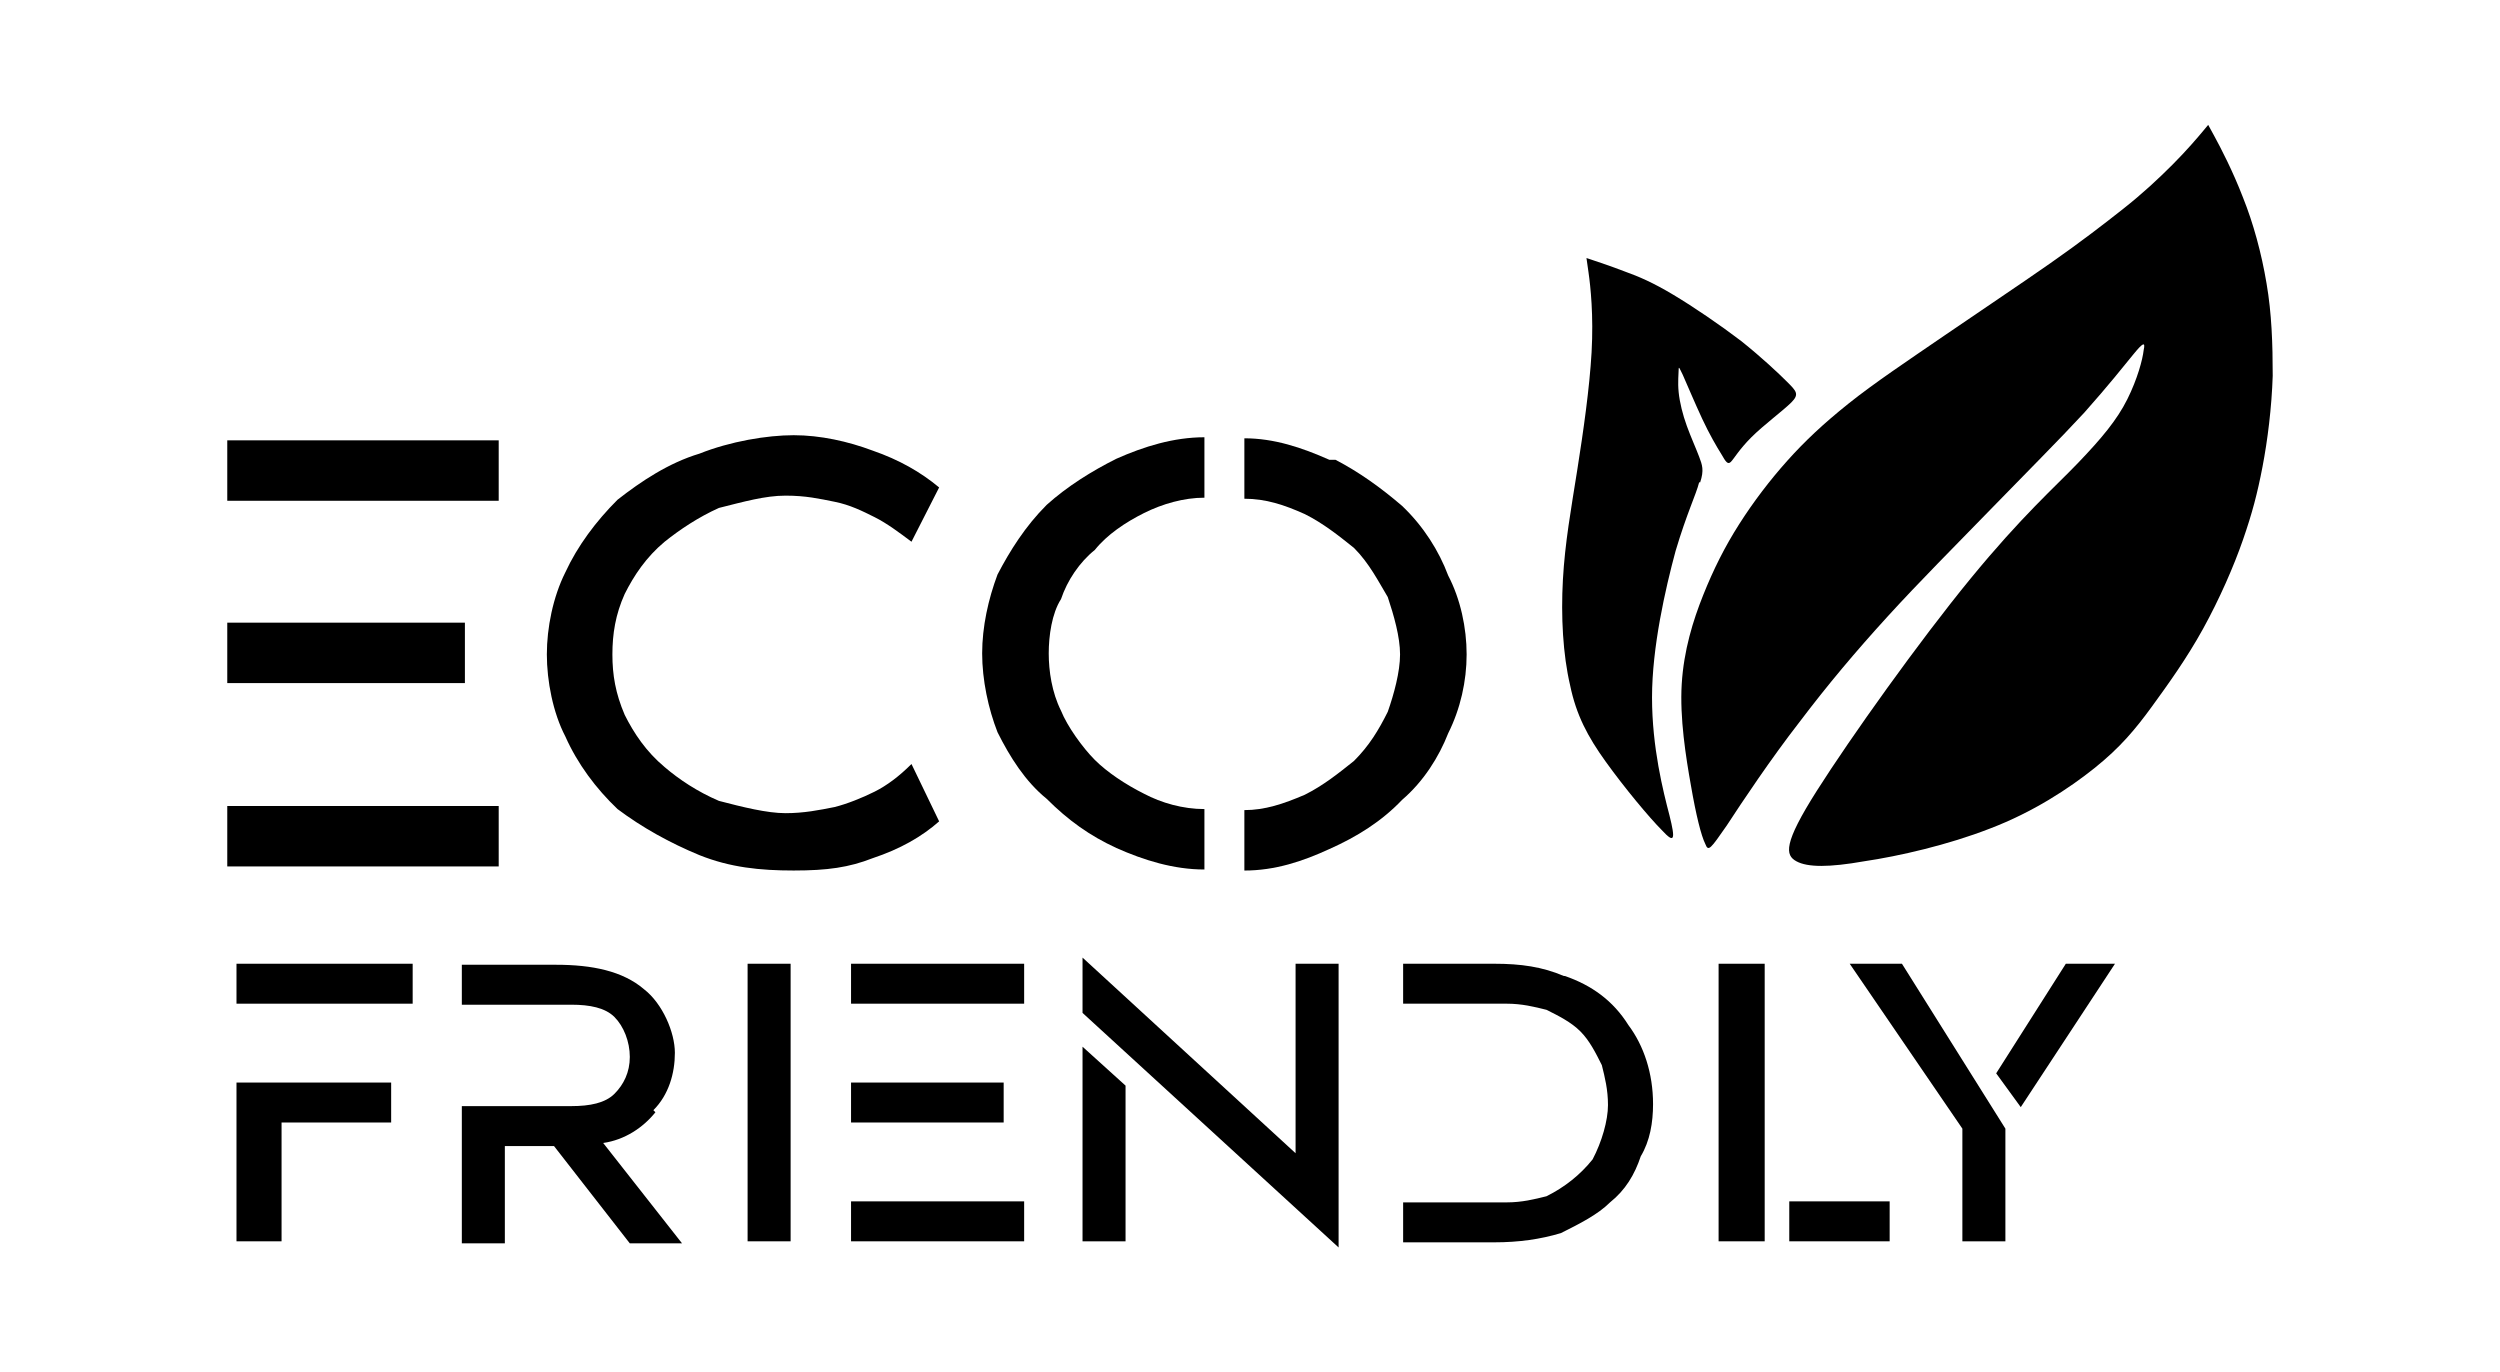
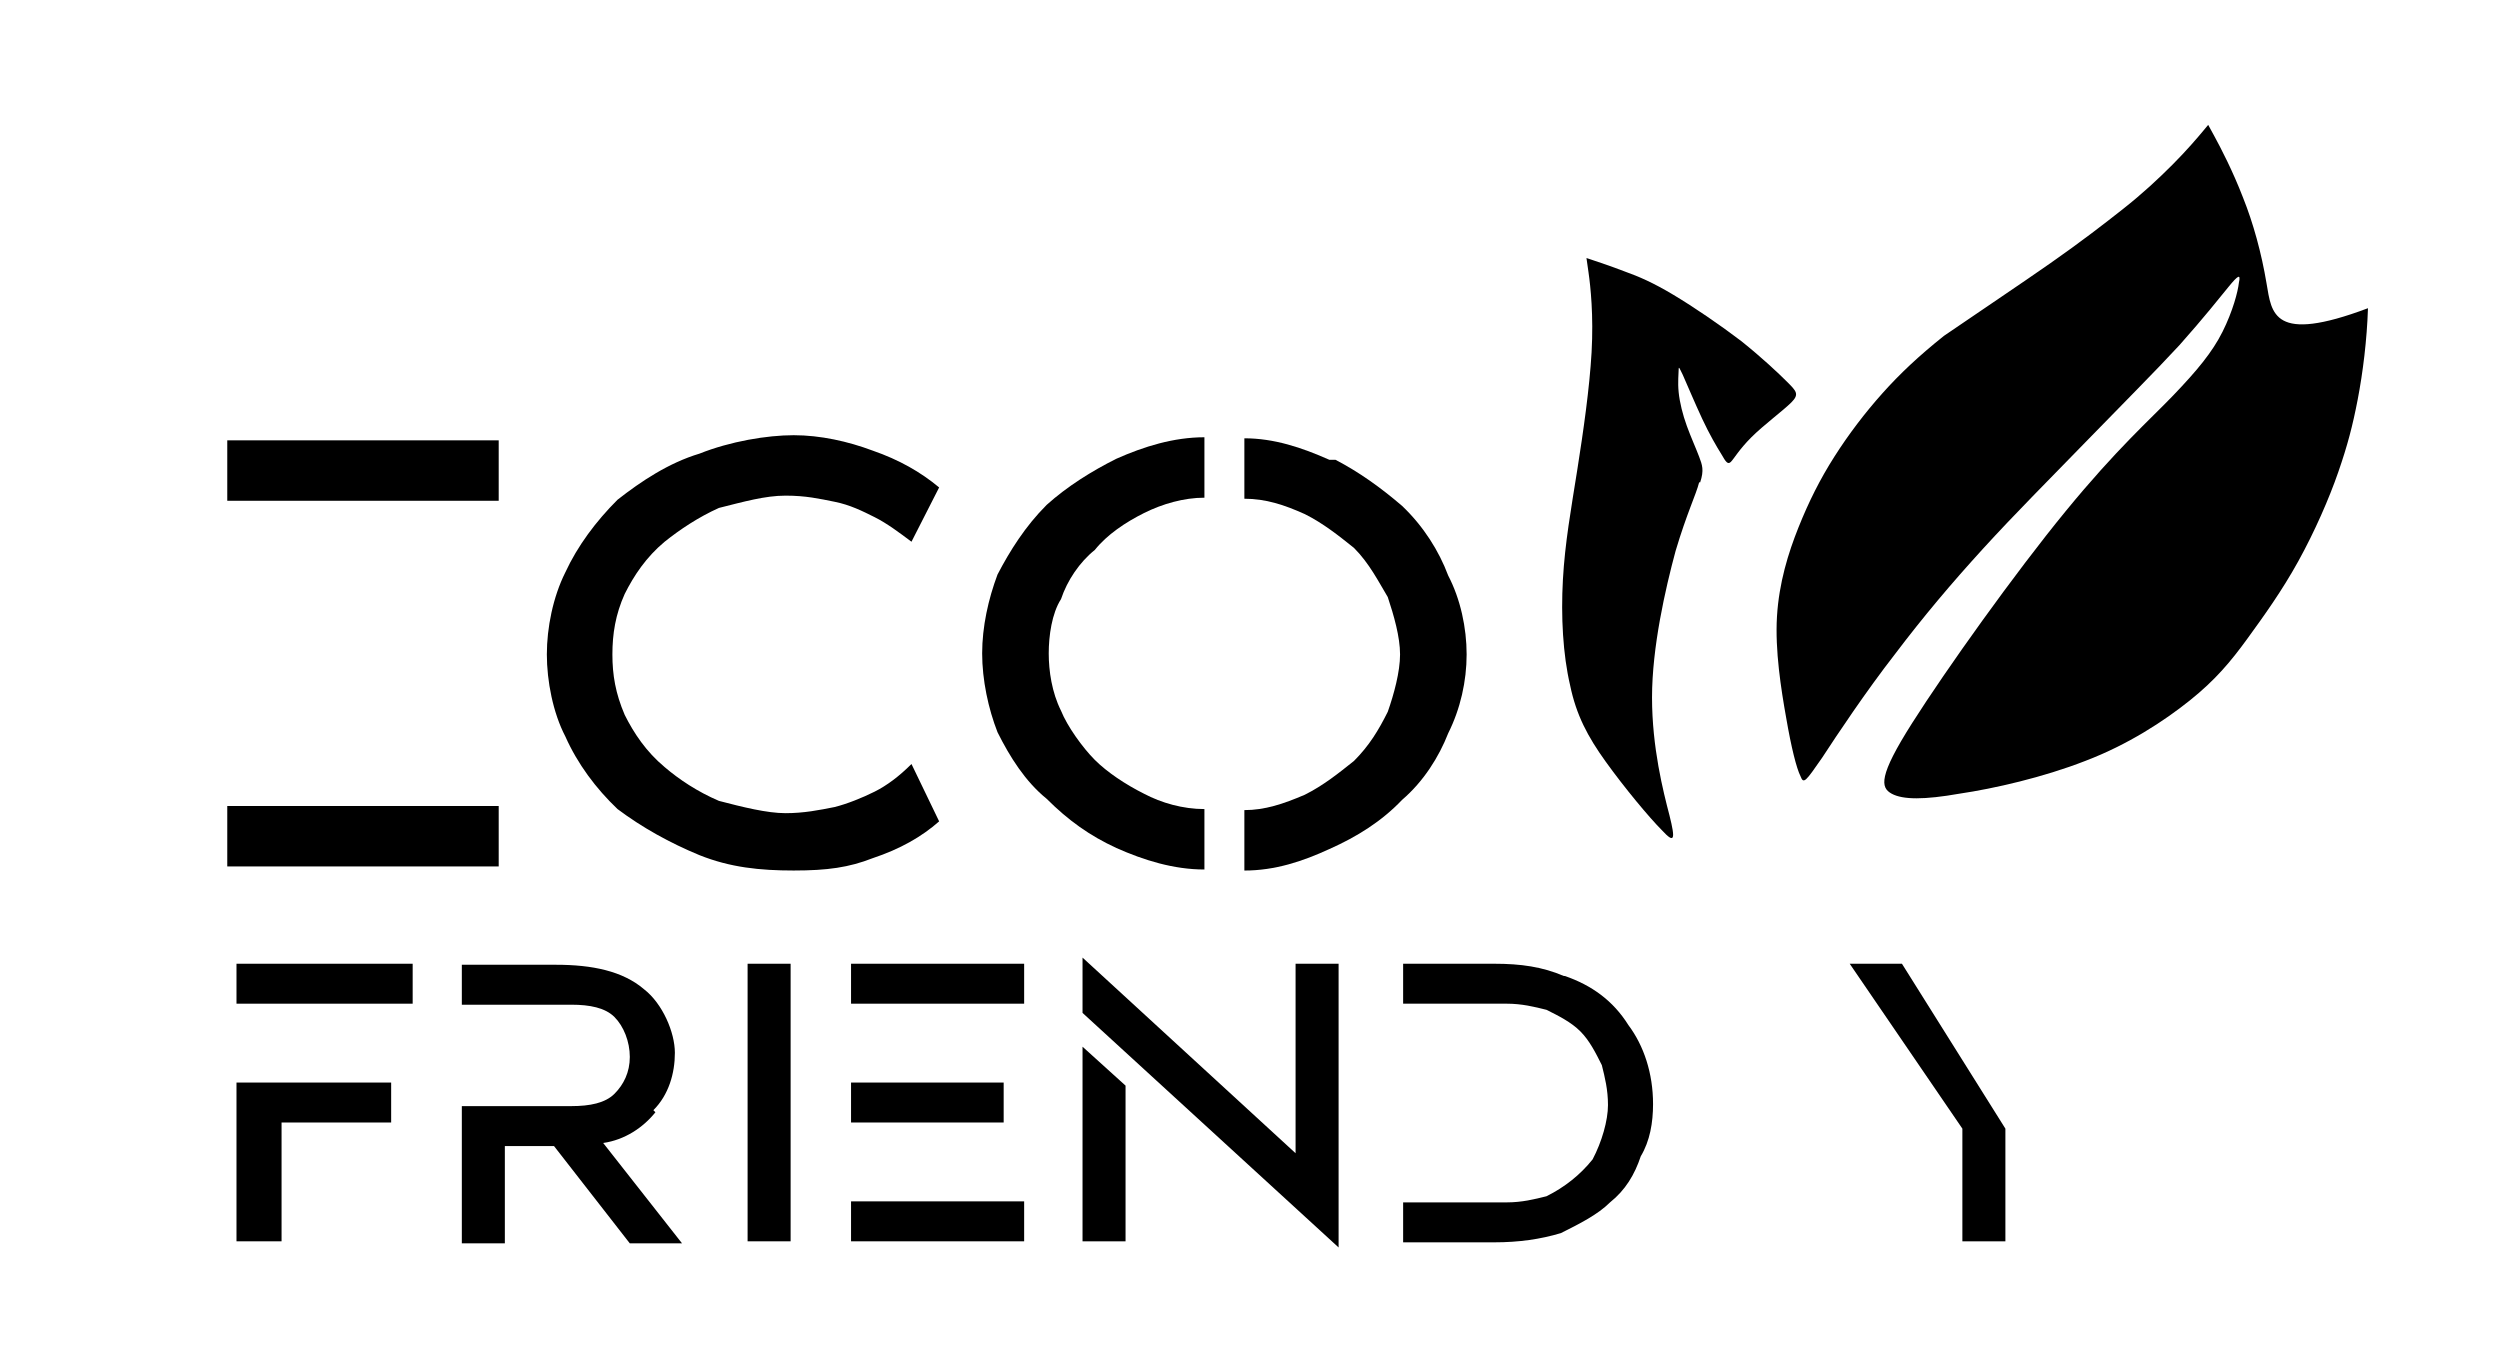
<svg xmlns="http://www.w3.org/2000/svg" version="1.1" id="Livello_1" x="0px" y="0px" viewBox="0 0 935.435 513.488" style="enable-background:new 0 0 935.435 513.488;" xml:space="preserve">
  <g id="Capa_1">
    <rect x="279.732" y="360.606" width="16.097" height="103.861" />
    <path d="M244.473,415.411c5.749-5.749,8.048-13.797,8.048-21.462c0-7.665-4.599-18.396-11.498-23.762l0,0   c-8.048-6.899-19.546-9.198-32.96-9.198h-35.259v14.947h41.008c6.899,0,12.647,1.15,16.097,4.599   c3.449,3.449,5.749,9.198,5.749,14.947c0,5.749-2.3,10.348-5.749,13.797s-9.198,4.599-16.097,4.599h-41.008v51.356h16.097v-36.409   h18.396l28.361,36.409h19.546l-29.51-37.559c8.048-1.15,14.947-5.749,19.546-11.498   C245.239,416.177,244.473,415.411,244.473,415.411z" />
    <path d="M351.4,307.334l-10.348-21.462c-4.599,4.599-9.198,8.048-13.797,10.348c-4.599,2.3-10.348,4.599-14.947,5.749   c-5.749,1.15-11.498,2.299-18.396,2.299s-16.097-2.299-24.911-4.599c-8.048-3.449-14.947-8.048-20.312-12.647   c-6.899-5.749-11.498-12.647-14.947-19.546c-3.449-8.048-4.599-14.947-4.599-22.612s1.15-14.947,4.599-22.612   c3.449-6.899,8.048-13.797,14.947-19.546c5.749-4.599,12.647-9.198,20.312-12.647c9.198-2.3,17.246-4.599,24.911-4.599   s12.647,1.15,18.396,2.299c5.749,1.15,10.348,3.449,14.947,5.749s9.198,5.749,13.797,9.198l10.348-20.312   c-6.899-5.749-14.947-10.348-24.911-13.797l0,0c-9.198-3.449-19.546-5.749-29.51-5.749s-23.762,2.3-35.259,6.899   c-11.498,3.449-21.845,10.348-30.66,17.246c-8.048,8.048-14.947,17.246-19.546,27.211c-4.599,9.198-6.899,20.696-6.899,30.66   s2.3,21.845,6.899,30.66c4.599,10.348,11.498,19.546,19.546,27.211c9.198,6.899,19.546,12.647,30.66,17.246   c11.498,4.599,22.612,5.749,35.259,5.749s20.696-1.15,29.51-4.599C336.836,317.681,344.885,313.082,351.4,307.334z" />
    <rect x="88.489" y="360.606" width="65.919" height="14.947" />
    <path d="M524.63,299.285c8.048-6.899,13.797-16.097,17.246-24.911c4.599-9.198,6.899-19.546,6.899-29.51   c0-9.965-2.299-20.696-6.899-29.51c-3.449-9.198-9.198-18.396-17.246-26.061c-8.048-6.899-16.097-12.647-24.911-17.246h-2.299   c-10.348-4.599-20.696-8.048-31.81-8.048v22.612c8.048,0,14.947,2.3,22.612,5.749c6.899,3.449,12.647,8.048,18.396,12.647   c5.749,5.749,9.198,12.647,12.647,18.396c2.299,6.899,4.599,14.947,4.599,21.462s-2.3,14.947-4.599,21.462   c-3.449,6.899-6.899,12.647-12.647,18.396c-5.749,4.599-11.498,9.198-18.396,12.647c-8.048,3.449-14.947,5.749-22.612,5.749v22.612   c11.498,0,21.845-3.449,31.81-8.048C507.767,313.082,516.965,307.334,524.63,299.285z" />
    <rect x="85.039" y="164.764" width="101.562" height="22.612" />
    <rect x="318.44" y="449.52" width="64.77" height="14.947" />
    <polygon points="88.489,464.467 105.352,464.467 105.352,420.01 146.36,420.01 146.36,405.063 88.489,405.063  " />
-     <rect x="85.039" y="232.983" width="88.915" height="22.612" />
    <rect x="85.039" y="301.585" width="101.562" height="22.612" />
    <rect x="318.44" y="405.063" width="57.105" height="14.947" />
    <polygon points="711.658,360.606 692.112,360.606 734.269,422.309 734.269,464.467 750.366,464.467 750.366,422.309    750.366,422.309  " />
-     <rect x="669.5" y="449.52" width="37.559" height="14.947" />
-     <polygon points="746.917,401.614 756.115,414.261 756.115,414.261 791.374,360.606 772.978,360.606  " />
-     <rect x="643.055" y="360.606" width="17.246" height="103.861" />
-     <path d="M848.096,106.126c-1.916-11.498-4.982-22.612-8.815-32.193c-3.833-9.965-8.432-18.779-10.731-22.995l-2.3-4.216l-1.916,2.3   c-1.916,2.3-6.132,7.282-11.498,12.647c-5.366,5.366-11.114,10.731-18.396,16.48c-7.282,5.749-15.713,12.264-27.211,20.312   s-26.444,18.013-39.858,27.211c-13.414,9.198-26.061,17.63-35.643,25.295c-9.581,7.665-16.48,14.18-22.995,21.462   c-6.515,7.282-12.647,15.33-18.013,23.762s-9.581,16.863-13.414,26.444c-3.833,9.581-7.282,20.696-8.048,33.343   c-0.766,12.647,1.533,27.211,3.449,37.942c1.916,11.114,3.833,18.779,5.366,21.845l0,0c1.15,3.066,1.916,1.916,8.048-6.899   c5.749-8.815,16.48-24.911,27.211-38.709c10.731-14.18,21.079-26.444,32.96-39.475s25.295-26.444,38.325-39.858   c13.031-13.414,26.061-26.444,35.259-36.409c9.198-10.348,14.947-17.63,18.396-21.845c3.449-4.216,4.599-4.982,3.833-1.533   c-0.383,3.449-2.3,10.731-6.132,18.396s-9.581,14.564-18.396,23.762c-8.815,9.198-21.079,19.929-40.242,43.308   c-19.163,23.378-44.841,59.404-57.488,79.333c-12.647,19.929-11.881,24.145-7.665,26.444c4.216,2.299,12.264,2.299,25.295,0   c13.031-1.916,31.427-6.132,47.14-12.264c16.097-6.132,29.51-14.947,39.092-22.612c9.581-7.665,15.33-14.564,21.462-22.995   c6.132-8.432,13.031-18.013,19.163-29.127s11.498-23.378,14.947-33.343c3.449-9.965,5.366-17.246,7.282-27.211   s3.449-22.229,3.833-34.109C850.395,128.738,850.012,117.24,848.096,106.126L848.096,106.126L848.096,106.126z" />
+     <path d="M848.096,106.126c-1.916-11.498-4.982-22.612-8.815-32.193c-3.833-9.965-8.432-18.779-10.731-22.995l-2.3-4.216l-1.916,2.3   c-1.916,2.3-6.132,7.282-11.498,12.647c-5.366,5.366-11.114,10.731-18.396,16.48c-7.282,5.749-15.713,12.264-27.211,20.312   s-26.444,18.013-39.858,27.211c-9.581,7.665-16.48,14.18-22.995,21.462   c-6.515,7.282-12.647,15.33-18.013,23.762s-9.581,16.863-13.414,26.444c-3.833,9.581-7.282,20.696-8.048,33.343   c-0.766,12.647,1.533,27.211,3.449,37.942c1.916,11.114,3.833,18.779,5.366,21.845l0,0c1.15,3.066,1.916,1.916,8.048-6.899   c5.749-8.815,16.48-24.911,27.211-38.709c10.731-14.18,21.079-26.444,32.96-39.475s25.295-26.444,38.325-39.858   c13.031-13.414,26.061-26.444,35.259-36.409c9.198-10.348,14.947-17.63,18.396-21.845c3.449-4.216,4.599-4.982,3.833-1.533   c-0.383,3.449-2.3,10.731-6.132,18.396s-9.581,14.564-18.396,23.762c-8.815,9.198-21.079,19.929-40.242,43.308   c-19.163,23.378-44.841,59.404-57.488,79.333c-12.647,19.929-11.881,24.145-7.665,26.444c4.216,2.299,12.264,2.299,25.295,0   c13.031-1.916,31.427-6.132,47.14-12.264c16.097-6.132,29.51-14.947,39.092-22.612c9.581-7.665,15.33-14.564,21.462-22.995   c6.132-8.432,13.031-18.013,19.163-29.127s11.498-23.378,14.947-33.343c3.449-9.965,5.366-17.246,7.282-27.211   s3.449-22.229,3.833-34.109C850.395,128.738,850.012,117.24,848.096,106.126L848.096,106.126L848.096,106.126z" />
    <path d="M585.184,365.205L585.184,365.205c-8.048-3.449-16.097-4.599-26.061-4.599h-34.109v14.947h38.708   c5.749,0,10.348,1.15,14.947,2.299c4.599,2.299,9.198,4.599,12.647,8.048s5.749,8.048,8.048,12.647   c1.15,4.599,2.3,9.198,2.3,14.947c0,5.749-2.3,13.797-5.749,20.312c-4.599,5.749-10.348,10.348-17.246,13.797   c-4.599,1.15-9.198,2.299-14.947,2.299h-38.708v14.947h34.109c9.198,0,17.246-1.15,24.911-3.449   c6.899-3.449,13.797-6.899,18.396-11.498c5.749-4.599,9.198-10.348,11.498-17.246c3.449-5.749,4.599-12.647,4.599-19.546   c0-11.498-3.449-21.845-9.198-29.51c-5.749-9.198-13.797-14.947-23.762-18.396L585.184,365.205L585.184,365.205z" />
    <path d="M636.157,180.477c1.533-4.599,0.766-6.515-0.383-9.581c-1.15-3.066-3.066-7.282-4.599-11.498   c-1.533-4.216-2.683-8.815-3.066-12.647c-0.383-3.833,0-6.899,0-8.432c0-1.533,0.383-0.383,1.533,1.916   c1.533,3.449,4.599,10.731,7.282,16.48s5.366,10.348,7.282,13.414c1.533,2.683,2.299,3.833,3.449,2.683s3.066-4.599,7.665-9.198   c4.599-4.599,11.881-9.965,14.947-13.031c3.066-3.066,1.916-4.216-1.533-7.665c-3.449-3.449-9.581-9.198-17.246-15.33   c-8.048-6.132-17.63-12.647-25.295-17.246c-7.665-4.599-13.031-6.899-18.396-8.815c-4.982-1.916-9.581-3.449-11.881-4.216   l-2.3-0.767l0.766,5.366c0.766,5.366,1.916,16.097,1.15,29.894c-0.766,13.414-3.066,29.51-5.366,44.074s-4.599,27.211-5.365,41.008   c-0.766,13.797,0,27.977,2.683,39.475c2.3,11.114,6.515,19.163,13.414,28.744c6.899,9.581,16.097,20.696,21.079,25.678   c4.599,4.982,4.982,3.449,2.683-5.749l0,0c-2.299-8.815-6.515-25.295-6.515-44.074s4.982-40.625,8.815-54.805   c4.216-14.18,7.665-21.079,8.815-25.678L636.157,180.477L636.157,180.477z" />
    <path d="M450.663,325.346v-22.612c-8.048,0-16.097-2.299-22.612-5.749c-6.899-3.449-13.797-8.048-18.396-12.647   c-4.599-4.599-10.348-12.647-12.647-18.396c-3.449-6.899-4.599-14.947-4.599-21.462c0-6.515,1.15-14.947,4.599-20.312   c2.299-6.899,6.899-13.797,12.647-18.396c4.599-5.749,11.498-10.348,18.396-13.797c6.899-3.449,14.947-5.749,22.612-5.749v-22.612   c-11.498,0-22.612,3.449-32.96,8.048c-9.198,4.599-18.396,10.348-26.061,17.246c-8.048,8.048-13.797,17.246-18.396,26.061   c-3.449,9.198-5.749,19.546-5.749,29.51c0,9.965,2.299,20.696,5.749,29.51c4.599,9.198,10.348,18.396,18.396,24.911   c8.048,8.048,16.097,13.797,26.061,18.396C428.051,321.897,439.165,325.346,450.663,325.346z" />
    <polygon points="405.055,464.467 421.152,464.467 421.152,406.213 405.055,391.649  " />
    <polygon points="484.772,431.507 405.055,358.306 405.055,379.002 500.869,466.767 500.869,360.606 484.772,360.606  " />
    <rect x="318.44" y="360.606" width="64.77" height="14.947" />
  </g>
</svg>